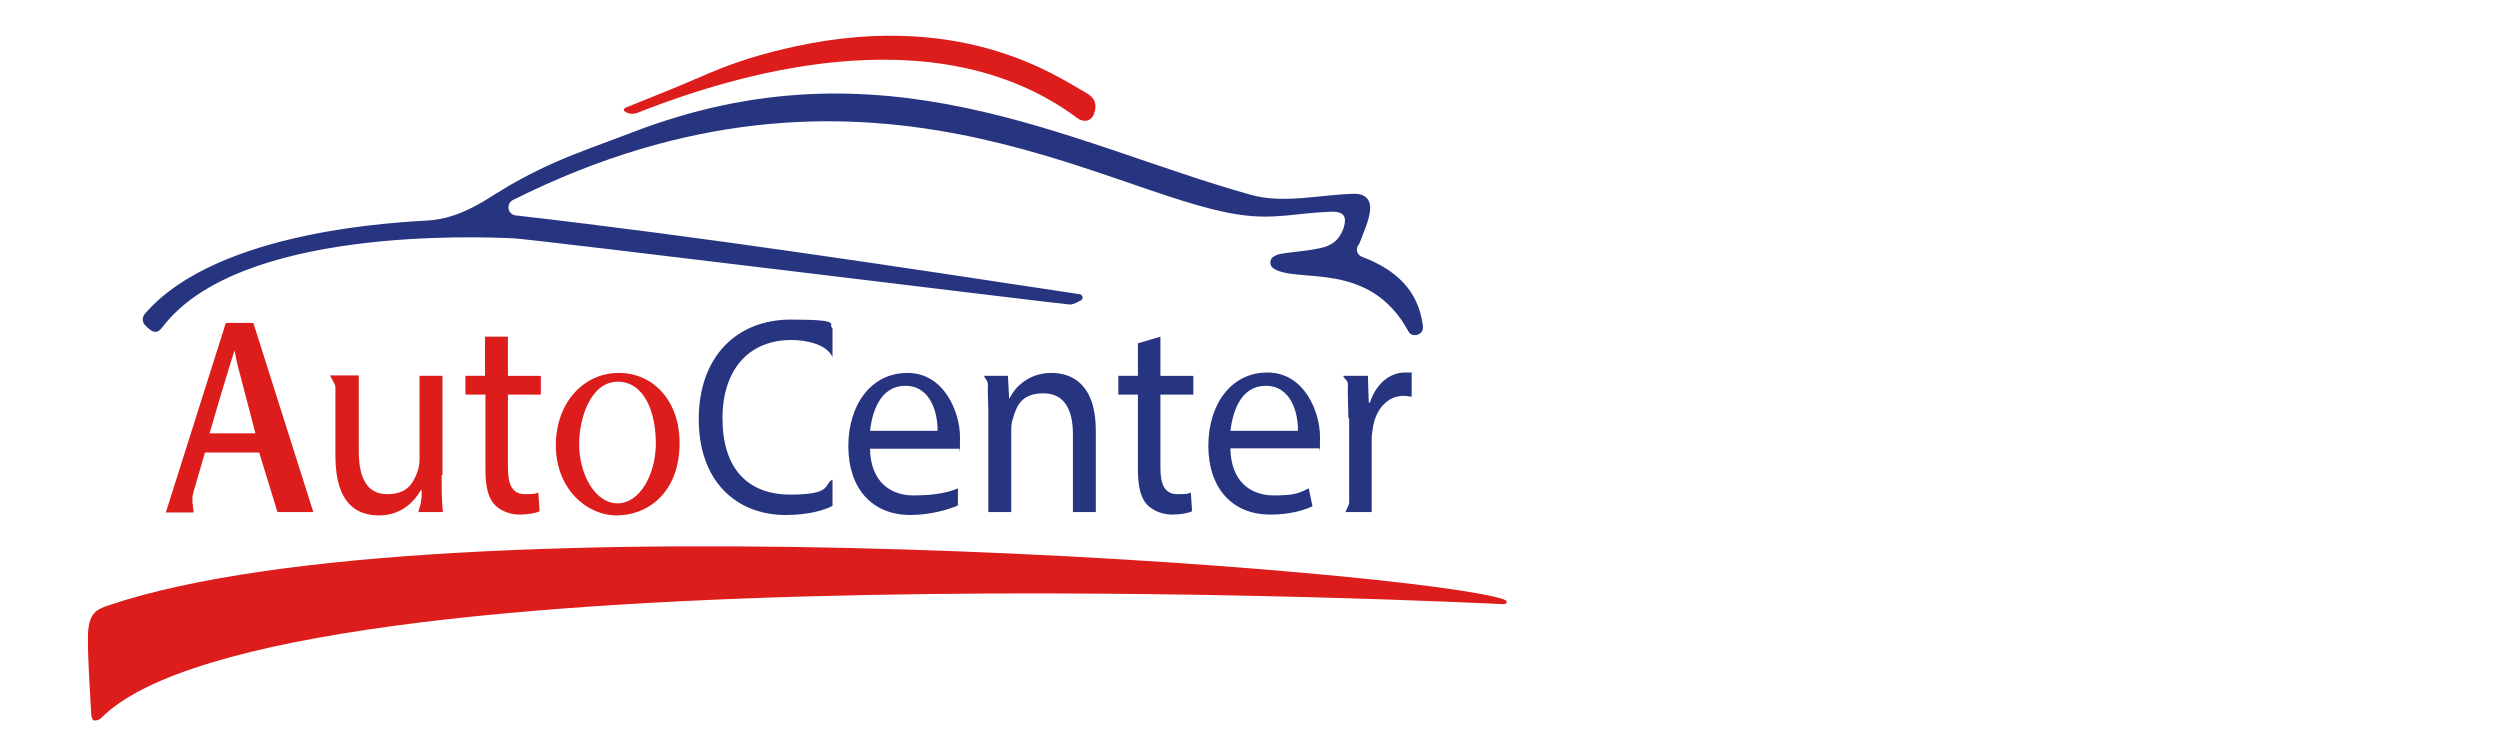
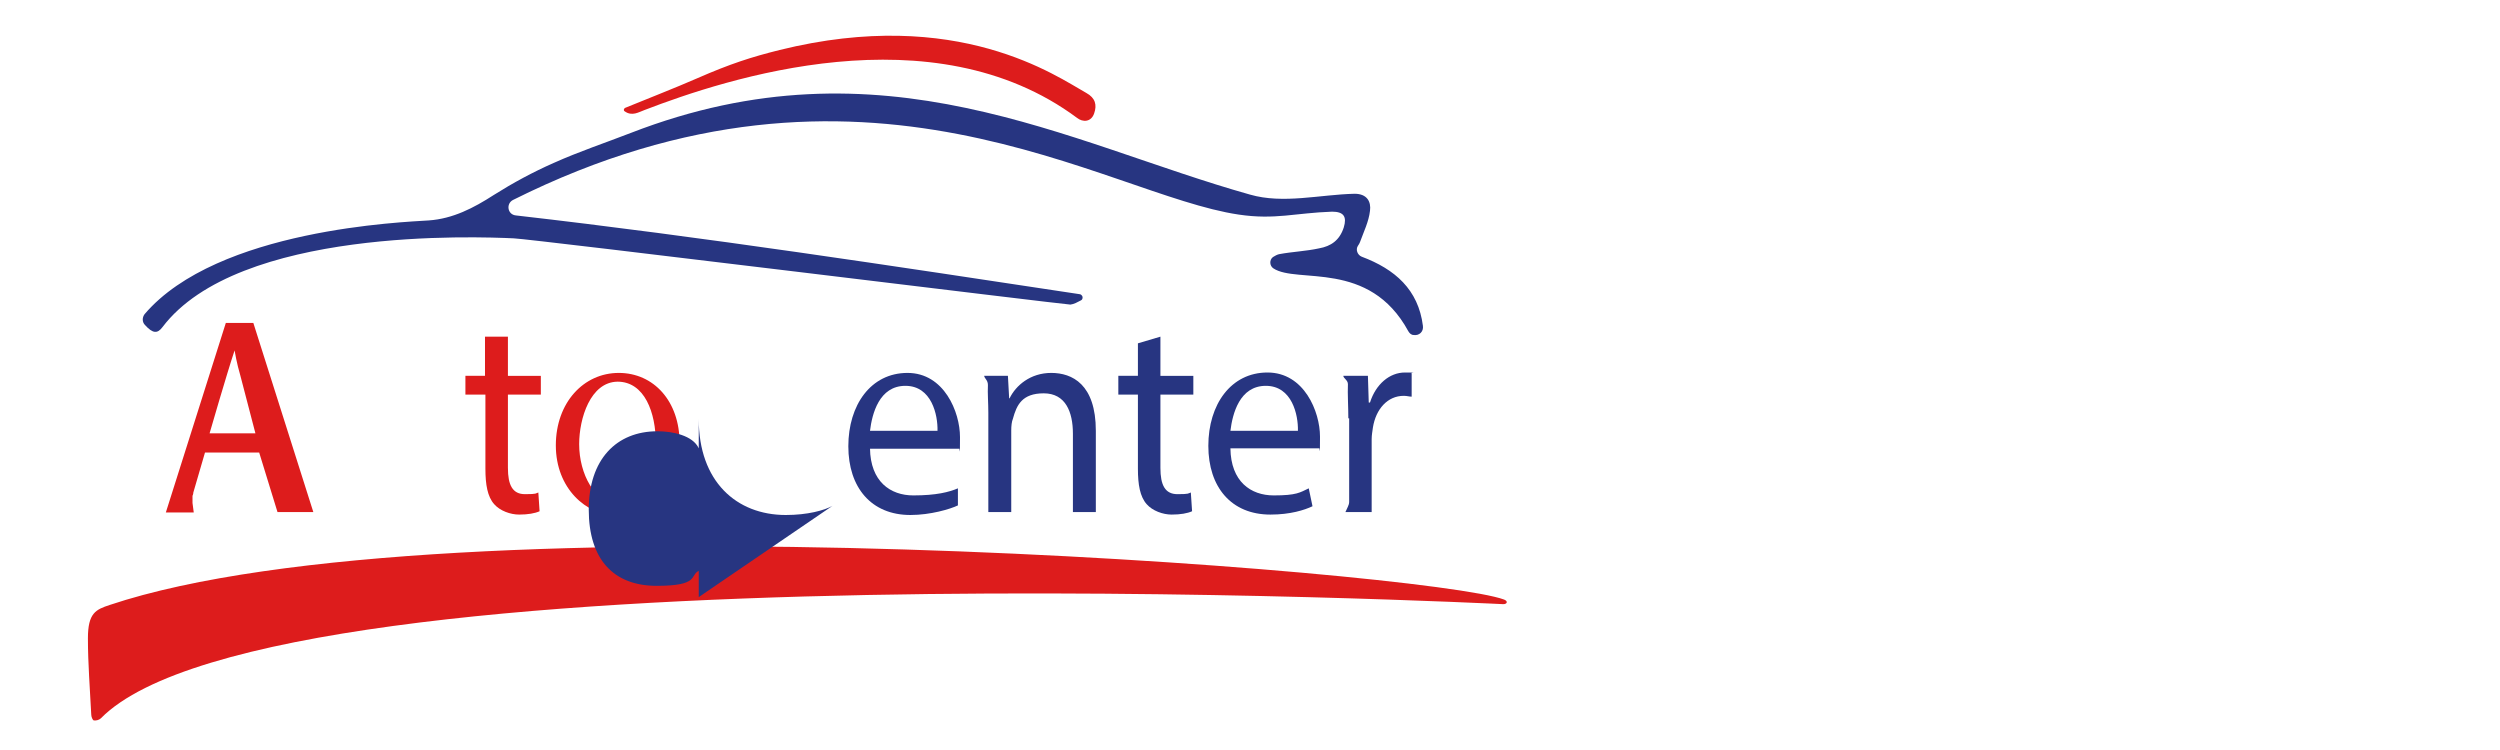
<svg xmlns="http://www.w3.org/2000/svg" id="Livello_2" version="1.1" viewBox="0 0 600 180">
  <defs>
    <style>
      .st0 {
        fill: #273581;
      }

      .st1 {
        fill: #dd1c1c;
      }
    </style>
  </defs>
  <path class="st1" d="M24.2,172.4c-.4.4-1.2.6-1.7.5-.3-.1-.6-.9-.6-1.4-.3-6.1-.8-12.2-.8-18.3s1.9-6.9,5.2-8c80.7-27,316.5-8.1,334.7-1.3,1,.4.7,1.1-.2,1.1-.4,0-294.8-15-336.6,27.4Z" />
  <path class="st0" d="M339.3,80.4h0c-.6,0-1-.4-1.3-.9-9.4-17.3-26.7-11.3-32.4-15.1-.9-.6-1-2-.1-2.7.5-.3,1-.6,1.5-.7,3.2-.6,6.4-.7,9.6-1.4,2.8-.5,4.9-1.9,5.9-5,.8-2.6,0-3.8-2.8-3.8-8.8.3-13.7,2-22.4.7-32-4.7-89.8-45.7-174.2-3.5-1.7.9-1.3,3.5.7,3.7,45.4,5.2,90.3,12.1,135.3,18.9.3,0,.6.3.7.6h0c.1.4-.1.8-.4.9-.8.4-1.6.9-2.5,1-1.4,0-129-15.7-133.6-15.9-8.8-.4-66.1-2.7-84.3,21.3-1.2,1.6-2.3,1.6-4.2-.5-.7-.7-.7-1.8-.1-2.6,17.5-20.5,62.4-22.1,68.2-22.5,5.8-.4,10.8-3,15.6-6.1,4.6-2.9,9.4-5.5,14.4-7.7,6-2.7,12.3-4.8,18.5-7.2,60.3-23.4,104.8,2.5,148.6,14.8,8,2.3,16.7,0,25.1-.2,3,0,4,1.9,3.7,4.1-.3,2.6-1.5,5-2.4,7.5-.1.3-.3.6-.5.9-.6.9-.1,2.2.9,2.6,8,3,13.6,7.9,14.7,16.6.2,1.4-.9,2.4-2.2,2.2Z" />
  <path class="st1" d="M149.9,26.7c-.3-.2-.2-.6.1-.8,6.1-2.5,11.8-4.7,17.3-7.1,8-3.5,13-5.1,19.8-6.8,42.8-10.6,66.6,6.4,73.6,10.3,2.2,1.2,2.6,2.9,1.9,4.9-.7,2.1-2.7,2.2-4.1,1.1-34.7-25.8-84.3-9.4-103.8-1.9-1.4.5-3,1.6-4.8.3Z" />
  <g>
    <path class="st1" d="M49.2,108.6l-2.8,9.6c0,0,0,.4-.2.8,0,.6,0,1.1,0,1.7l.3,2.3h-6.7l14.4-45.5h6.6l14.4,45.4h-8.6l-4.4-14.3h-13.1ZM61.3,104l-3.6-13.8c-.9-3-1.4-6.1-1.4-6.1-1.9,5.7-6,19.9-6,19.9h11Z" />
-     <path class="st1" d="M106,114c0,3.4,0,6.3.3,8.9h-5.9l.6-2.2c0-.5.2-1.1.2-1.6v-1.5h-.2c-1.4,2.6-4.6,6.1-10,6.1s-10.5-2.8-10.5-14.3v-16c0-.5,0-1.1-.4-1.6l-.9-1.7h6.9v18.1c0,6.2,1.8,10.4,6.8,10.4s6.3-2.8,7.3-5.4c.3-.9.5-2,.5-3v-20h5.5v23.8h-.2Z" />
    <path class="st1" d="M121.9,80.8v9.4h7.9v4.5h-7.9v17.6c0,4.1,1.1,6.3,4.1,6.3s2.5-.2,3.2-.4l.3,4.5c-1.1.5-2.8.8-4.9.8s-4.6-.9-6-2.5c-1.6-1.8-2.1-4.7-2.1-8.5v-17.8h-4.8v-4.5h4.7v-9.4h5.5Z" />
    <path class="st1" d="M163.1,106.3c0,12.1-7.8,17.4-15.1,17.4s-14.6-6.5-14.6-16.8,6.7-17.4,15.1-17.4,14.6,6.8,14.6,16.8ZM139,106.6c0,7.2,3.8,14.2,9.2,14.2s9.2-7,9.2-14.4-2.7-14.8-9.2-14.8c-6.5.1-9.2,8.8-9.2,15Z" />
-     <path class="st0" d="M199.8,121.4c-2,1.1-6,2.2-11.2,2.2-11.9,0-20.9-8.1-20.9-23s9-23.9,22.1-23.9,8.6,1.2,10,2v7c-1.4-3.1-6.3-4.1-9.9-4.1-9.9,0-16.5,6.8-16.5,18.8s6,18.3,16.3,18.3,7.9-2.5,10.1-3.6v6.3Z" />
+     <path class="st0" d="M199.8,121.4c-2,1.1-6,2.2-11.2,2.2-11.9,0-20.9-8.1-20.9-23v7c-1.4-3.1-6.3-4.1-9.9-4.1-9.9,0-16.5,6.8-16.5,18.8s6,18.3,16.3,18.3,7.9-2.5,10.1-3.6v6.3Z" />
    <path class="st0" d="M208.8,107.6c.1,8,4.9,11.3,10.4,11.3s8.6-.8,10.7-1.7v4.1c-1.9.9-6.6,2.3-11.4,2.3-9.4,0-14.9-6.6-14.9-16.5s5.4-17.6,14.2-17.6,12.6,9.4,12.6,15.4-.1,2.2-.2,2.8h-21.4ZM225,103.4c.1-3.8-1.4-10.8-7.7-10.8s-8,6.7-8.5,10.8h16.2Z" />
    <path class="st0" d="M237.2,99.1c0-2.5-.2-4.6-.1-6.7,0-1.2-.8-1.5-.9-2.2h5.7l.3,5.4h.1c1.5-3.1,5-6.1,10-6.1s10.7,2.7,10.7,13.9v19.5h-5.5v-18.8c0-5.3-1.8-9.7-7-9.7s-6.5,2.8-7.4,6.1c-.3.7-.4,1.8-.4,2.8v19.6h-5.5v-23.8h0Z" />
    <path class="st0" d="M278.5,80.8v9.4h7.9v4.5h-7.9v17.6c0,4.1,1.1,6.3,4.1,6.3s2.5-.2,3.2-.4l.3,4.5c-1.1.5-2.8.8-4.9.8s-4.6-.9-6-2.5c-1.6-1.8-2.1-4.7-2.1-8.5v-17.8h-4.7v-4.5h4.7v-7.8l5.4-1.6Z" />
    <path class="st0" d="M295.3,107.6c.1,8,4.9,11.3,10.4,11.3s6.3-.7,8.4-1.7l.9,4.3c-1.9.9-5.3,2-10.1,2-9.4,0-14.9-6.6-14.9-16.5s5.4-17.6,14.2-17.6,12.6,9.4,12.6,15.4-.1,2.2-.2,2.8h-21.3ZM311.5,103.4c.1-3.8-1.4-10.8-7.7-10.8s-8,6.7-8.5,10.8h16.2Z" />
    <path class="st0" d="M323.6,100.4c0-3-.2-5.7-.1-8.2,0-1-1.1-1.4-1.1-2h5.9l.2,6.4h.3c1.4-4.4,4.7-7.2,8.4-7.2s1.1,0,1.6.2v5.6c-.6,0-1.1-.2-1.9-.2-3.9,0-6.7,3.2-7.4,7.6-.1.8-.3,1.8-.3,2.8v17.5h-6.3l.6-1.3c.2-.4.3-.8.3-1.2v-20h-.2Z" />
  </g>
</svg>